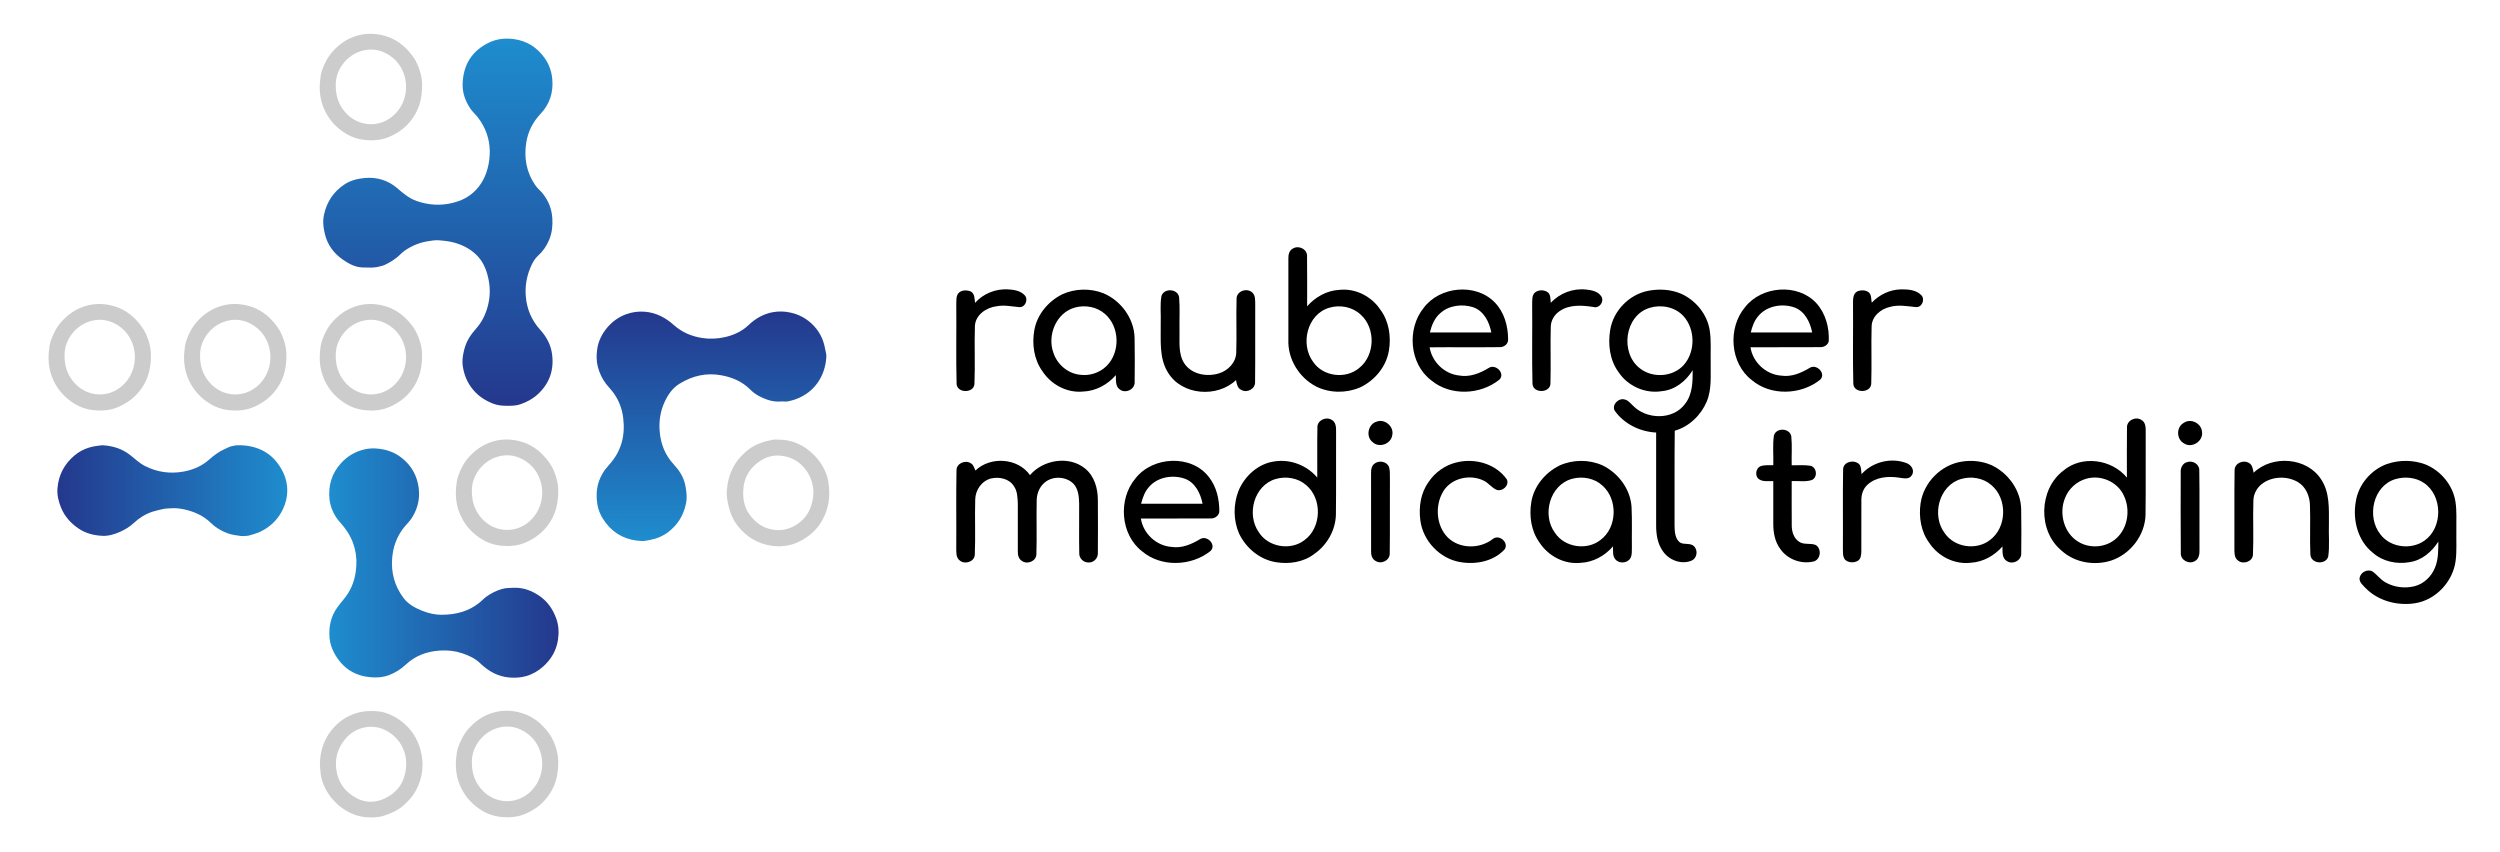
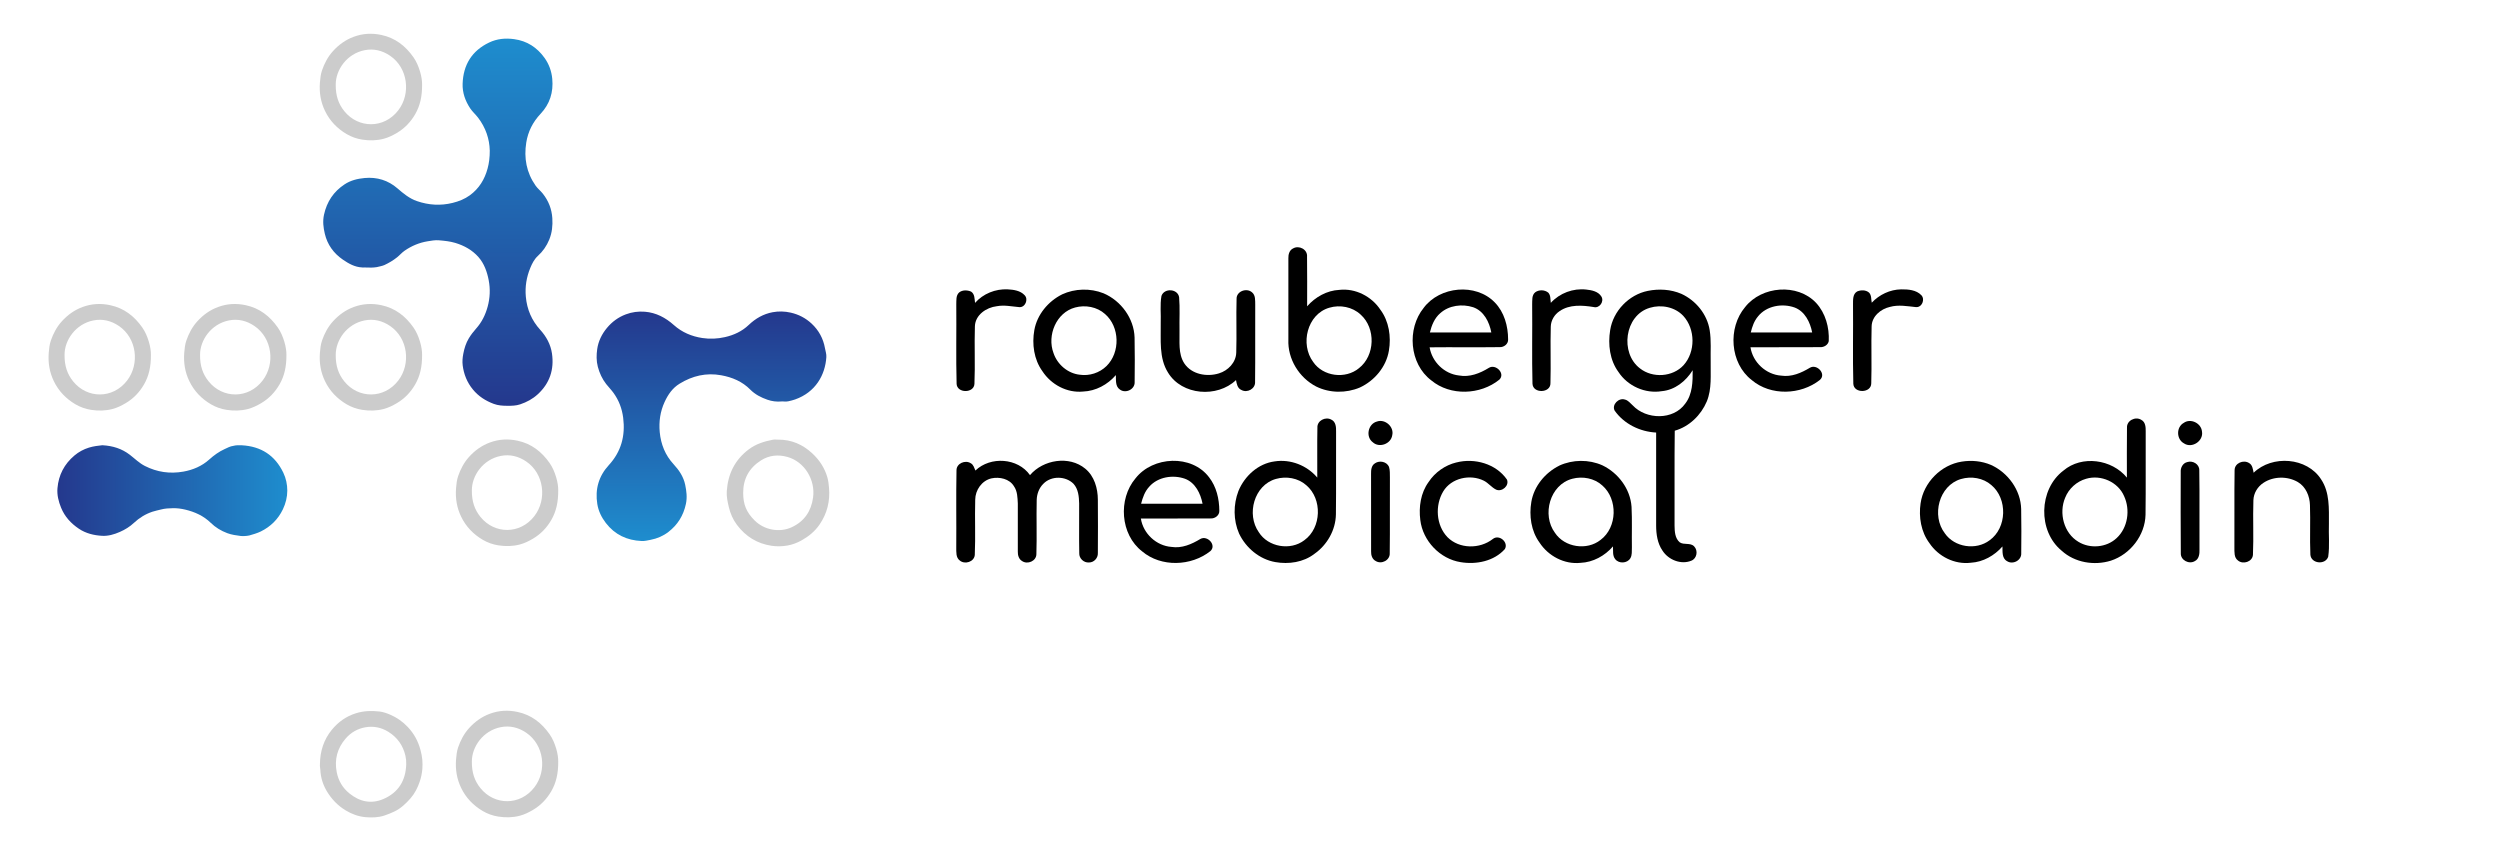
<svg xmlns="http://www.w3.org/2000/svg" xmlns:xlink="http://www.w3.org/1999/xlink" version="1.1" viewBox="0 0 11579.2 3945.9">
  <defs>
    <style>
      .cls-1 {
        fill: url(#Unbenannter_Verlauf_4);
      }

      .cls-2 {
        fill: url(#Unbenannter_Verlauf_3);
      }

      .cls-3 {
        fill: #ccc;
      }

      .cls-4 {
        fill: url(#Unbenannter_Verlauf_3-3);
      }

      .cls-5 {
        fill: url(#Unbenannter_Verlauf_3-2);
      }
    </style>
    <linearGradient id="Unbenannter_Verlauf_4" data-name="Unbenannter Verlauf 4" x1="2028.2" y1="178.9" x2="2028.2" y2="1879.5" gradientUnits="userSpaceOnUse">
      <stop offset="0" stop-color="#1e8dce" />
      <stop offset="1" stop-color="#24388d" />
    </linearGradient>
    <linearGradient id="Unbenannter_Verlauf_3" data-name="Unbenannter Verlauf 3" x1="3295.5" y1="2506" x2="3295.5" y2="1442.9" gradientUnits="userSpaceOnUse">
      <stop offset="0" stop-color="#1e8dce" />
      <stop offset="1" stop-color="#24388d" />
    </linearGradient>
    <linearGradient id="Unbenannter_Verlauf_3-2" data-name="Unbenannter Verlauf 3" x1="1525" y1="2608" x2="2587.1" y2="2608" xlink:href="#Unbenannter_Verlauf_3" />
    <linearGradient id="Unbenannter_Verlauf_3-3" data-name="Unbenannter Verlauf 3" x1="1330.8" y1="2272.5" x2="265.7" y2="2272.5" xlink:href="#Unbenannter_Verlauf_3" />
  </defs>
  <g>
    <g id="Ebene_1">
      <g>
        <path class="cls-1" d="M2268.3,696c-1-50.9-18.3-105.2-55.2-152.5-11-14.1-24.7-25.9-34.8-40.9-23.3-34.8-37-73.4-35.6-114.7,2.9-87.1,42.5-152.6,122.7-190.9,36.8-17.6,75.3-21.2,115.8-15.7,60.2,8.2,106.2,38.5,140.9,86.8,20.6,28.7,32.4,61.4,35.8,96.9,5.9,62.1-11.5,117.1-54.1,162.1-36,38.1-58.3,82.5-66.3,133-11.4,71.6.7,139.5,43.4,200,9.5,13.5,22.9,23.6,33.2,36.7,26.5,33.5,41.3,71.1,44.1,113.7,2.2,34.1-1.2,67.4-14.2,99.2-11.9,29.1-29.3,54.3-52.7,75.6-16.7,15.2-26.7,35.2-35.1,55.5-17.6,42.7-24.9,87-20.7,133.5,5.3,58.8,27,109.6,66.7,153.4,28.4,31.2,48.3,67.9,54.4,109.8,10.7,73.7-10.2,137.5-65.8,188.6-23.7,21.8-51.2,36.5-81.6,46.7-19.3,6.5-39.1,6.8-58.8,6.7-21.5,0-43-1.2-63.8-9-37.8-14.2-70.6-35.1-96.4-66.6-26.8-32.7-42-70.3-47.2-111.8-2.2-17.8-.6-35.5,2.8-53.4,4.9-25.7,12.4-50.1,26-72.4,9.7-15.9,21.1-30.6,33.5-44.6,26-29,42.7-62.9,53.1-100.5,11.3-41.1,13-82.4,5-123.8-7.5-38.9-20.8-76.6-47.3-106.7-28.6-32.5-65.6-53-107.1-65.6-25-7.5-50.6-10-76.3-12.2-17.6-1.5-35.2,1.9-52.4,4.7-38.5,6.3-73.9,21.2-106.2,43.5-12.9,8.9-22.8,20.9-34.9,30.6-18.1,14.5-37.8,26.1-58.6,35.8-8.6,4-25.7,7.4-35.5,9.7-20.9,3.2-28.2,2.2-59.2,1.6-3-.1-6.1.9-8.8-.1-33.9-1.6-62.2-17.7-89.4-36.4-42.6-29.3-71.3-69.2-83.2-119.3-6.8-28.8-10.6-57.8-3.8-88.7,13.3-60.4,44.4-106.9,95.4-140.5,28-18.5,59.8-26.2,92.7-29.3,57.3-5.3,108.8,10.4,152.2,48.1,27.6,23.9,55.3,46.9,90.3,58.9,54.1,18.6,108.9,22.1,164.9,8.3,28.8-7.1,56-17.8,79.9-35.2,42.6-31.1,68.7-73.6,82.3-124.3,6.7-24.8,10.1-49.9,10.1-84.4Z" />
        <path class="cls-2" d="M3620.9,1859.4c-24.4,2.1-45.8-.8-66.4-8-29.4-10.3-57-24.2-79.2-46.7-37.3-37.8-83.5-57.2-134.9-66.6-69.5-12.7-133.3,2.5-192.9,39.1-32.8,20.2-53.4,50.2-69.1,84.3-20.6,44.6-27.3,92-22.7,140.3,5.4,55.9,25.3,106.4,64.1,148.3,25.5,27.5,46.2,58.5,53.8,95.3,5.9,28.9,9.9,57.9,3.3,88.7-11.6,54.1-38.4,96.9-81.5,130-24.2,18.6-51.8,30.4-82.1,36.2-13.9,2.7-27.3,6.2-41.7,5.5-67.8-3.1-123.7-29.1-165.6-83.6-20.2-26.2-34.3-55.5-39.5-87.8-10.9-67.9,6.4-129,53.1-179.8,57.8-62.8,77.3-136.2,66.8-219.5-5.4-42.7-20.1-81.5-45.4-116.1-10.3-14.2-22.9-26.7-33.6-40.5-18.4-23.7-30.6-50.4-38.4-79.5-7.3-27.6-6.8-55.7-2.8-82.9,5.3-36.2,21.5-69.1,45.1-97.4,23.6-28.4,52.7-49.7,87.3-62.7,28.4-10.7,58-14.6,88.3-12.2,52.3,4.3,95.7,27.4,134.4,61.9,37.5,33.5,82,52.3,131.8,59.9,35.4,5.4,70.1,3.6,104.7-4.2,41.5-9.4,79.2-26.9,110.1-56.4,31.6-30.1,68.1-50.9,110.5-58.9,27.7-5.2,56-4.5,84.1,1.9,37,8.4,69.2,25.3,96.6,50.8,33.3,31,54.1,69.4,62,114.3,2.4,13.5,7.2,26.6,6.3,40.7-5.2,83.3-50.5,163.1-144.6,196.2-10.4,3.7-21.1,6.3-31.6,8.6-10.5,2.3-22,.5-30.4.5Z" />
-         <path class="cls-5" d="M2043.5,2847.5c72.7-.1,128.5-17.5,177.2-56.1,10.8-8.6,19.8-19.1,31.1-27.2,22.3-16.1,46.4-28.4,72.6-36.1,18.5-5.4,37.6-5.3,56.9-5.8,43.1-1.1,80.9,13.3,115.7,36.7,38.3,25.7,63.1,61.8,79,104.7,12,32.3,13.3,65.8,8.5,98.8-7.2,49.6-31.3,91.3-68.9,124.9-23.2,20.7-49.7,36-79.4,44.3-24.1,6.8-49.1,8.4-74.5,6.5-55.1-4-99.1-28.9-138.1-66.6-23-22.3-52.2-35.6-82.6-45.8-33.1-11.2-67.3-14.8-102-12.7-60.3,3.6-114.7,23-159.4,65-23,21.6-49.2,38-78.3,49-20.9,7.9-43.3,10.9-66.3,10.5-84.8-1.5-147-39-187.3-113.6-11.8-21.9-19.4-45.8-21.4-69.6-4.3-51.2,5.9-100,37.1-142.6,8.6-11.7,17.5-23.1,26.9-34.1,31.8-37.1,50.2-80.2,57.3-128.5,10.9-75-5.1-143.4-50.9-203.9-13.9-18.3-30.8-34.3-43-54.2-14.9-24.3-24.8-50.9-27.6-78.4-6.5-64.2,10.5-121.7,55.7-170,27.8-29.7,61.3-49.4,99.8-59.7,17.2-4.6,35.7-6.8,54.2-6,41.9,1.9,80.7,12.3,115.4,36.8,43.6,30.8,71.9,71.8,84,123.7,13.4,57.5,4.2,111-27.6,161.2-12.2,19.2-29.3,33.8-42.5,51.9-28.8,39.5-44.2,83.6-48.5,132.1-6.1,68.8,10.7,131.3,52.1,186.6,21.6,28.9,52.2,45.6,84.8,58.9,32.3,13.2,65.9,19.7,89.9,19.2Z" />
        <path class="cls-4" d="M474.5,2062.2c48.4,2.7,89.9,16,126.4,43.9,23.2,17.7,43.8,38.8,70.4,52.2,56.5,28.6,115.6,37.2,177.8,26.1,45.1-8,86-25.5,120.2-56.2,21.5-19.3,44.5-36.1,70.7-48,12.8-5.8,26.2-13.4,40.3-15,12.1-3.4,26-3.5,39.7-2.8,89,4.9,153.5,46.3,192.3,127.1,12.6,26.3,18.4,55.1,18.4,83,0,29.4-7.3,59.1-20.6,86.8-22.3,46.3-56.9,80-102.4,102.4-16.7,8.2-37.7,14-53.1,18.4-3.7,1.1-15.5,2.2-15.5,2.2-9.3,1.2-12.8.5-23.2.3-21.7-2.9-43.3-5.7-63.4-13.3-28.8-10.8-54.5-26.4-76.4-47.8-33.2-32.3-73.3-50.4-117.7-61.1-18.6-4.4-37.7-7-56.3-6.7-19.1.3-38.6,1.2-57.8,6.4-12.6,3.4-25.6,5.7-38.1,9.9-32.6,10.9-61,28.4-86.1,51.9-19,17.8-40.9,31.2-64.8,41.7-26.4,11.7-54.6,19.8-82.5,18.1-37.6-2.2-74.6-10.8-107.5-32.9-36.9-24.8-65.4-55.9-82.2-97-11.8-28.9-19.6-59.3-16.9-90.6,5.2-61.2,31.6-112,78.9-151.7,19.8-16.6,42.1-28.7,66.7-36.3,21.3-6.6,43.5-9.1,62.7-11.2Z" />
        <path class="cls-3" d="M699,1642.8c.5,55.1-9.4,98.8-32.1,138-20.6,35.6-48.7,65.3-85.1,86.7-19.4,11.4-39.4,21.3-60.9,26.9-32.5,8.5-65.7,9.1-99.1,3.9-25.9-4-50.5-12.9-72.5-25.8-43.4-25.6-77.8-61-100-107.1-20.1-41.6-27.1-85.2-23.6-131.3,1.5-19.3,3.7-38.8,9.7-56.4,11.1-32.4,27-63,50.4-88.9,27-29.9,58.7-52.9,96.7-66.9,41.7-15.4,84-17.7,127.8-8.4,64.3,13.7,111.9,50.9,148.7,103.4,14,20,23.3,42.5,30.5,66.3,6.9,22.8,9.8,45.5,9.4,59.6ZM299,1643.5c-.5,51.8,12.9,89.8,40,123.3,64.7,80,183.4,81.8,249.5-4,59.5-77.2,45.2-196.6-37.8-253-36-24.4-75.8-34.1-118-25.7-82.5,16.4-134.1,91.6-133.7,159.4Z" />
        <path class="cls-3" d="M1326.6,1642.8c.5,55.1-9.4,98.8-32.1,138-20.6,35.6-48.7,65.3-85.1,86.7-19.4,11.4-39.4,21.3-60.9,26.9-32.5,8.5-65.7,9.1-99.1,3.9-25.9-4-50.5-12.9-72.5-25.8-43.4-25.6-77.8-61-100-107.1-20.1-41.6-27.1-85.2-23.6-131.3,1.5-19.3,3.7-38.8,9.7-56.4,11.1-32.4,27-63,50.4-88.9,27-29.9,58.7-52.9,96.7-66.9,41.7-15.4,84-17.7,127.8-8.4,64.3,13.7,111.9,50.9,148.7,103.4,14,20,23.3,42.5,30.5,66.3,6.9,22.8,9.8,45.5,9.4,59.6ZM926.6,1643.5c-.5,51.8,12.9,89.8,40,123.3,64.7,80,183.4,81.8,249.5-4,59.5-77.2,45.2-196.6-37.8-253-36-24.4-75.8-34.1-118-25.7-82.5,16.4-134.1,91.6-133.7,159.4Z" />
        <path class="cls-3" d="M1955,1642.8c.5,55.1-9.4,98.8-32.1,138-20.6,35.6-48.7,65.3-85.1,86.7-19.4,11.4-39.4,21.3-60.9,26.9-32.5,8.5-65.7,9.1-99.1,3.9-25.9-4-50.5-12.9-72.5-25.8-43.4-25.6-77.8-61-100-107.1-20.1-41.6-27.1-85.2-23.6-131.3,1.5-19.3,3.7-38.8,9.7-56.4,11.1-32.4,27-63,50.4-88.9,27-29.9,58.7-52.9,96.7-66.9,41.7-15.4,84-17.7,127.8-8.4,64.3,13.7,111.9,50.9,148.7,103.4,14,20,23.3,42.5,30.5,66.3,6.9,22.8,9.8,45.5,9.4,59.6ZM1555,1643.5c-.5,51.8,12.9,89.8,40,123.3,64.7,80,183.4,81.8,249.5-4,59.5-77.2,45.2-196.6-37.8-253-36-24.4-75.8-34.1-118-25.7-82.5,16.4-134.1,91.6-133.7,159.4Z" />
        <path class="cls-3" d="M1955,391.2c.5,55.1-9.4,98.8-32.1,138-20.6,35.6-48.7,65.3-85.1,86.7-19.4,11.4-39.4,21.3-60.9,26.9-32.5,8.5-65.7,9.1-99.1,3.9-25.9-4-50.5-12.9-72.5-25.8-43.4-25.6-77.8-61-100-107.1-20.1-41.6-27.1-85.2-23.6-131.3,1.5-19.3,3.7-38.8,9.7-56.4,11.1-32.4,27-63,50.4-88.9,27-29.9,58.7-52.9,96.7-66.9,41.7-15.4,84-17.7,127.8-8.4,64.3,13.7,111.9,50.9,148.7,103.4,14,20,23.3,42.5,30.5,66.3,6.9,22.8,9.8,45.5,9.4,59.6ZM1555,391.9c-.5,51.8,12.9,89.8,40,123.3,64.7,80,183.4,81.8,249.5-4,59.5-77.2,45.2-196.6-37.8-253-36-24.4-75.8-34.1-118-25.7-82.5,16.4-134.1,91.6-133.7,159.4Z" />
        <path class="cls-3" d="M2585.5,2270.4c.5,55.1-9.4,98.8-32.1,138-20.6,35.6-48.7,65.3-85.1,86.7-19.4,11.4-39.4,21.3-60.9,26.9-32.5,8.5-65.7,9.1-99.1,3.9-25.9-4-50.5-12.9-72.5-25.8-43.4-25.6-77.8-61-100-107.1-20.1-41.6-27.1-85.2-23.6-131.3,1.5-19.3,3.7-38.8,9.7-56.4,11.1-32.4,27-63,50.4-88.9,27-29.9,58.7-52.9,96.7-66.9,41.7-15.4,84-17.7,127.8-8.4,64.3,13.7,111.9,50.9,148.7,103.4,14,20,23.3,42.5,30.5,66.3,6.9,22.8,9.8,45.5,9.4,59.6ZM2185.5,2271.1c-.5,51.8,12.9,89.8,40,123.3,64.7,80,183.4,81.8,249.5-4,59.5-77.2,45.2-196.6-37.8-253-36-24.4-75.8-34.1-118-25.7-82.5,16.4-134.1,91.6-133.7,159.4Z" />
        <path class="cls-3" d="M2585.5,3526.7c.5,55.1-9.4,98.8-32.1,138-20.6,35.6-48.7,65.3-85.1,86.7-19.4,11.4-39.4,21.3-60.9,26.9-32.5,8.5-65.7,9.1-99.1,3.9-25.9-4-50.5-12.9-72.5-25.8-43.4-25.6-77.8-61-100-107.1-20.1-41.6-27.1-85.2-23.6-131.3,1.5-19.3,3.7-38.8,9.7-56.4,11.1-32.4,27-63,50.4-88.9,27-29.9,58.7-52.9,96.7-66.9,41.7-15.4,84-17.7,127.8-8.4,64.3,13.7,111.9,50.9,148.7,103.4,14,20,23.3,42.5,30.5,66.3,6.9,22.8,9.8,45.5,9.4,59.6ZM2185.5,3527.4c-.5,51.8,12.9,89.8,40,123.3,64.7,80,183.4,81.8,249.5-4,59.5-77.2,45.2-196.6-37.8-253-36-24.4-75.8-34.1-118-25.7-82.5,16.4-134.1,91.6-133.7,159.4Z" />
        <path class="cls-3" d="M3604.7,2036.3c61.2-.3,113.2,22.3,157.7,63.7,33.1,30.7,57,67.1,69.6,110.6,4.5,15.6,6.2,31.7,7.7,47.7,5.6,62.3-8.4,119.8-43.9,171.4-21.6,31.5-50.6,55.1-84,73.6-20.4,11.3-42.3,19.5-64.6,23.4-23.7,4.1-48.4,4.9-72.9,1.3-67.2-9.9-120.4-43.1-160.7-96.6-18.5-24.5-30.9-52.6-38-83-5.7-24.3-11.1-48.5-9.4-73.4,5.3-79.4,37.2-145,101.8-193.7,33.5-25.2,71.8-37,112-44.7,8-1.5,16.5-.2,24.8-.2ZM3442.2,2283.9c.2,53.3,15.1,88.9,53.1,126.8,44.1,44,114.9,57.5,171.4,31.4,58.6-27.1,90.4-74.2,99.2-137.7,11.3-81.7-39.5-165.9-118.8-188-42.9-12-84.5-8-122.4,16-55.1,35-83,85.8-82.6,151.5Z" />
        <path class="cls-3" d="M1481.9,3538.1c.6-57.7,17.3-112.1,55.2-158.2,29.5-35.9,66-62.2,111.8-76.4,36.3-11.3,72.5-12.3,109.1-8,17.1,2,34.1,8.1,50.3,15.1,30.8,13.3,57.4,32.3,80.5,56.7,28.9,30.5,48.1,66,58.8,106.5,4,15.1,7.3,30.4,8.5,45.7,1.1,13.8,1.2,28,.1,42-1.6,20.3-5.9,40.4-12.3,59.1-9.3,27.5-22.5,54-41.9,76.3-21.8,25.1-45.8,47.8-76.3,62.2-15.1,7.1-30.4,13.4-46.4,18.6-28.6,9.2-57.9,9.6-86.7,7.1-32.3-2.8-62.7-14.1-91-31-37.8-22.7-67.1-53.7-89-91.1-17.3-29.6-27.4-62.4-28.9-97.2-.4-8.6-3.1-17-1.7-27.4ZM1881.5,3539.9c.5-13.4-.7-26.6-3.6-39.3-11.1-48-37.5-85.3-79.5-111.3-32.5-20.1-68.3-27.2-105.3-20.9-36.1,6.2-67.5,23.8-91.9,52-39.2,45.2-52.9,97.8-41.6,156.1,7.6,39.4,27.2,72.8,58.7,98.3,47.5,38.6,100.9,50.3,157.6,25.9,69.5-29.9,103.4-85.7,105.6-160.8Z" />
      </g>
      <g id="_x23_000000ff">
        <path d="M5989.1,1150.7c27.3-16.1,67.6,4.4,64.7,37.9,1.3,76.7.2,153.5.4,230.1,37.8-43.1,91.4-73.3,149.3-76.1,74.2-8.4,149,30.1,189.8,91.6,40.1,53.8,50.7,125.1,39.6,190.1-12.4,74.8-66.4,139-134.4,170.5-63.8,27.1-140,26.4-202.3-4.5-79.4-41-132.8-127.8-128.9-217.8-.2-125.3-.2-250.6,0-375.9-.6-17.6,4.4-37.7,21.8-46M6156.9,1425.3c-102.8,29.8-136,169.2-74.7,251.1,45.5,67.5,149.4,80.7,211.7,29.2,75.3-58.3,79.2-185.1,8.2-248.5-38.2-35.9-95.5-46.6-145.2-31.8Z" />
        <path d="M4516.1,1402.9c37.5-42.7,94.8-65.6,151.4-62.7,27.4,1.5,58.3,5.7,78,26.9,19.4,19.5,2.6,58.8-25.7,55.3-34.1-2.9-68.5-10.7-102.8-4.1-48.5,5.5-100.1,40.4-101.6,93.3-2.9,88.8,1.7,177.8-2.1,266.6-2.4,44-80.3,43.9-82.6,0-3.3-122.5-.3-245.2-1.5-367.8.8-18.8-2.3-41.4,12.9-55.5,15.4-12.7,38.2-11.8,55.6-4.3,17.6,11.5,15.9,34.3,18.4,52.5Z" />
        <path d="M4919.1,1363.5c59.7-27.6,130.9-29.3,192-5.1,81,34.4,141.3,116.2,143.9,205.1,1.5,68.3,1,136.7.3,205,2.5,34.5-41.5,56-68.3,35.7-22.1-14.8-17.6-44-18.7-66.9-38,44.2-93.1,74.1-151.8,76.2-74.4,7.4-148.3-32.3-188.5-94.3-39.2-54.2-48.9-125.5-37.3-190.3,12.8-71.7,64-133.2,128.4-165.3M4979.6,1424.2c-87.5,23.3-130.8,129.1-100.1,211,17.5,52.6,66,94.5,121.7,100.4,44.4,6.6,91.4-8.4,123.6-40,64.7-63.3,62-181.8-6.7-241.2-36.9-33.3-91.2-43-138.6-30.2Z" />
        <path d="M5379.6,1370.4c13-37.4,75.3-33.4,81.7,6.2,4.3,50.9.7,102.2,1.8,153.2,1.5,51.3-7.3,108,22.3,153.4,33.9,51.2,104.8,63.5,160.4,46.1,42.3-12.8,79-50.6,80.1-96.5,2.6-82.7-.9-165.6,1.5-248.2-1.3-35.7,46.7-52.9,71.7-30.5,16.6,13.8,14.1,37.2,14.7,56.6-.8,119.2.8,238.4-.7,357.5,2.4,32.3-36.3,53.3-63.3,38-18.4-7.6-21.8-28.7-25-45.8-87.1,83.1-250.4,71-314.6-34.2-43.4-68.6-32.6-153.1-34.1-230.3,1.7-41.7-4-84.1,3.4-125.3Z" />
-         <path d="M6594.2,1425.7c74.5-99.7,240.8-115.7,328.7-25.4,44.4,45.1,62.1,110,62.2,172,1.1,20.6-19.1,36.4-38.6,35.5-108.3,1.5-216.7-.3-325,.9,11.2,67.1,67.6,122.8,135.5,130.3,49.4,9.3,97.5-9.6,138.7-35.1,31.6-20.1,77.9,25.8,49,54.3-87.7,71.3-227.2,77-315.4,3.6-101.7-76.6-114-239.1-35.1-336M6670.7,1450.6c-26.5,22.9-39.9,56.1-47.9,89.3,94.8.2,189.6,0,284.5,0-9-48.4-34.7-99.9-84.1-116.9-50.8-16.4-112-9-152.4,27.6Z" />
+         <path d="M6594.2,1425.7c74.5-99.7,240.8-115.7,328.7-25.4,44.4,45.1,62.1,110,62.2,172,1.1,20.6-19.1,36.4-38.6,35.5-108.3,1.5-216.7-.3-325,.9,11.2,67.1,67.6,122.8,135.5,130.3,49.4,9.3,97.5-9.6,138.7-35.1,31.6-20.1,77.9,25.8,49,54.3-87.7,71.3-227.2,77-315.4,3.6-101.7-76.6-114-239.1-35.1-336M6670.7,1450.6c-26.5,22.9-39.9,56.1-47.9,89.3,94.8.2,189.6,0,284.5,0-9-48.4-34.7-99.9-84.1-116.9-50.8-16.4-112-9-152.4,27.6" />
        <path d="M7183,1402.6c40.9-45,103.3-68.3,163.7-61.5,25.6,2.6,56.1,8.7,70.5,32.5,13.9,23.1-9.1,55.8-35.9,48.5-52.5-8.4-111.9-12.9-157.9,19.1-23.9,15.8-40,42.9-40.7,71.7-2.5,87.1,1,174.3-1.5,261.3,1.6,47.3-81,49.7-83.2,3.3-3.2-122.2-.2-244.6-1.5-366.9.9-19.3-2.7-43.3,14.4-57,17.1-12.6,44-11.8,60.4,2,11.6,12.7,9.1,31.1,11.6,46.8Z" />
        <path d="M7632,1347.3c51.7-10.5,107-7.3,155.7,13.7,67,30.7,119.4,94.7,131,168.2,7.8,48.1,3.4,97.1,4.6,145.6-1.1,61.7,6.1,126.1-18,184.6-26.8,63.5-81.4,116.7-148.4,135.5-1.8,146.4-.3,292.8-.9,439.2.4,27.1,1.6,59.2,24.3,78,19.7,13.1,49.2.2,66.5,18.6,18.9,19.4,13.1,56-12.9,66.2-48,20-106.9-4-134-46.9-23.2-33.7-29.1-75.6-29.2-115.7,0-143.6,0-287.3,0-430.9-74.8-3.7-149.1-39.9-192.4-101.9-13.9-27.6,19.3-60.2,47.2-51,15.6,3.2,25.2,17.1,36.6,27,62.4,66.7,188.4,69.5,243.3-8,33.9-43.9,34.9-101.9,34.5-154.8-31.2,50.7-82.5,91.8-143.3,97.1-76.7,12.6-157.8-23.8-200.2-88.5-40.7-55-49.4-127.9-38.7-193.9,13.6-88.6,86.4-164.4,174.3-182.1M7641,1425.8c-116.7,34.4-138.9,209.8-44.9,280.7,58.3,45.9,151.4,39.9,201.8-15.2,55.5-61.8,54.8-166.4-1.1-227.8-38.8-41.9-102.3-54.1-155.8-37.8Z" />
        <path d="M8082.8,1422.3c76.6-97.8,242.6-111.3,328.9-19.3,43.6,47.3,61.6,113.9,58.5,177.2-3.7,18-22.6,28.7-40.1,27.7-107.5,1-215-.3-322.5.6,10.9,69.7,71.7,126.3,142.2,131.3,47.9,7.4,93.2-12.5,133.2-36.6,32.9-19.1,77.6,29.6,45.9,56.7-88.6,69.8-227.4,74.7-315.2.6-101.5-78.2-112.1-241.9-30.9-338.2M8142.8,1465.2c-18.3,21.2-27.3,48.1-33.8,74.8h284.4c-9.1-47.3-33.6-97.9-81.5-115.8-57.4-20.4-129.7-7.9-169.2,41Z" />
        <path d="M8669.3,1402c35.1-37.4,84.5-60.9,136.1-61.8,32.4-.3,70,2.2,93.8,27.2,18.4,19.6,2.5,57.5-25.2,55-40.1-4-81-12.1-120.8-.8-42.7,9.6-83.6,44-84.4,90.4-2.6,87.7,1.1,175.6-1.7,263.2.3,46.5-81.1,48.1-83.1,2.2-3.2-122.3-.2-244.7-1.4-367.1.3-21-2-47.9,19-60.3,17.5-7.5,40.4-7.8,55.4,5.4,11.9,12.3,9.1,31,12.4,46.5Z" />
        <path d="M6101.8,1980.8c-2-32.5,37.3-52.3,64.3-37.3,21.2,9.6,22.7,35.3,22.2,55.5-.7,127.8.8,255.6-.8,383.4-1.2,72.5-40.5,141.6-99.5,182.8-50.7,39.3-119.2,49.2-181.2,38.2-73.4-12.9-136.2-65.7-167.8-132.2-27-61.7-27-134.3-3-197,28.5-69.4,91.7-127.4,167.9-137.2,73.3-11.3,149.7,18.4,197.3,75.1.4-77.2-.9-154.3.6-231.4M5909.5,2218.3c-101.1,28.6-137.5,163.9-79.3,246.5,43.2,69.4,147,86.8,211.3,37.2,79.8-57.8,83.8-191.4,8.7-254.7-37.7-33.5-92.8-42.7-140.7-29Z" />
        <path d="M9851.6,1981.8c-2.7-33.8,39-54.5,66.2-37.2,19.6,10.1,20.7,34.3,20.4,53.6-.7,128.5.9,257.1-.8,385.6-2,95.4-70.5,183.7-160.5,213-77,24-167,9.2-227.5-45.7-111.8-91.1-107.1-284.7,7.6-371.4,85.2-72.5,224.7-52.8,294.1,32.5.3-76.8-.9-153.6.4-230.3M9662.3,2217.5c-43.7,12.4-80.6,45.7-97.2,87.9-29.9,70.9-6.5,163.6,61.2,204,54.3,33.4,130.3,26.9,177.1-17,52.3-48.1,64.1-131.1,34.7-194.5-28.3-65.9-107.7-100.6-175.8-80.4Z" />
        <path d="M6377.6,1952.4c37.8-13.4,80.3,24.7,70.8,63.5-5.7,40.1-60,60.3-90.1,32.5-34.5-25.6-21.8-85.3,19.3-96Z" />
        <path d="M10114.3,1958.7c32.1-22.9,81.4,1.5,84.6,40.3,7.7,43.7-46.8,79.6-83.7,54.4-35.2-19-36.1-75.2-.9-94.7Z" />
-         <path d="M8216.3,2016.6c11.3-37.6,74.6-34.3,80.5,5.1,4.3,44.3.5,88.9,1.8,133.3,28.5.7,57.3-2.3,85.6,2.1,30.8,5.6,36.4,53.8,7.6,66.2-29.9,9.9-62.4,3.2-93.2,4.9.2,68.6-.5,137.2.2,205.7,0,27.7,8.8,57.9,32.8,74.3,22.6,17.1,53.5,5.6,78.2,16,28.5,17.2,23.8,66.7-9.1,76.2-57.3,14.2-122.7-9.6-155.8-59.1-24.6-33.4-31.8-75.7-31.6-116.2-.2-65.5,0-131,0-196.5-21.3-1.7-45.4,4.1-64.4-8-22.6-13.6-18.1-52.7,6.6-61.6,18.5-6.5,38.6-3.3,57.8-4.4,1.6-46-3.8-92.5,3-138.1Z" />
        <path d="M4517.9,2179.3c69.7-66.9,196.3-58.7,252.7,21.3,61.1-71.7,181.4-91.6,255.9-29.9,42.2,34.6,58.3,91.2,58.4,144.1.5,82.3.8,164.6,0,246.9,1.1,22.9-18,43.9-41.2,43.5-23.9,2-46.1-18.9-44.9-42.9-1.5-76.9,0-153.8-.5-230.7-.8-31.7-3.8-66.1-26-90.8-36.4-36.6-103.2-37.9-139.6-.3-20,19.4-30.2,47.2-31,74.7-2,83.9,1.3,168-1.5,252.1-.6,31.7-41.2,48.5-66.1,31.4-15.6-8.9-20.4-27.6-19.9-44.2-.3-74.1.2-148.3,0-222.5-1.5-27.2-1.6-56.8-18-80-20.8-34.5-67-44.4-104.3-36.3-44.4,10.2-74.7,54.3-75,98.7-2.5,85.3,1.8,170.9-2,256.1-2.9,32-45.9,45.3-69.3,25.8-18.9-13.8-16.1-39.5-16.5-60.1,1-119.5-1.3-239.1,1.1-358.6.3-31.7,40.9-48.4,66.1-32,12.8,6.7,15.9,21.8,21.6,33.9Z" />
        <path d="M5259.3,2215.6c80.1-103,260.3-112,340.8-4.9,34,43.7,47.1,100.1,47.4,154.7,1.1,21.6-20.4,37.4-40.8,35.8-107.5,1-215-.3-322.6.6,10.9,69.5,71.4,126.1,141.7,131.3,48.1,7.6,93.7-12.5,133.8-36.8,32.7-18.5,76.9,28.9,46.3,56.4-88.6,70.2-227.8,75.4-315.7,1.2-101.5-78.2-112.2-242-31-338.3M5323.3,2253.8c-20.7,21.8-30.8,50.8-38.1,79.4,94.9.2,189.8,0,284.7,0-9.2-47.3-33.6-97.9-81.5-115.8-55.5-19.6-124.9-9-165.1,36.3Z" />
        <path d="M6745.4,2142c84.4-21.8,183.7,5.9,234.3,79.2,11.9,28.3-22.8,58.4-49.9,46.7-21.4-10.3-35.9-30.9-57.2-41.5-63.4-31.6-150.6-12.6-188,49.6-38.8,64.6-33.4,156.9,19.7,212.1,55,55.3,149.6,55.4,209.9,8.4,28.9-23.5,74.3,15,55.8,46.7-50.1,56.2-132.4,72.6-204.4,60.6-96-14.8-175.8-98.8-187.2-195.1-7.7-60.4,1.7-125.9,38.3-176,29.4-44.9,76.5-78.1,128.7-90.8Z" />
        <path d="M7222.2,2156.5c62.2-28.4,136.7-29.2,199.3-1.4,73.8,35.3,129.7,109.7,135.3,192.4,3.2,62.9.5,125.9,1.6,188.9-.9,16.5,1.8,34.6-7.3,49.5-14.3,23.7-52.5,25.8-69.6,4.3-13.9-16.5-9.3-39.7-10.7-59.5-37.7,43.8-92.3,73.8-150.6,76.2-74.7,8-149.3-31.8-189.7-94-39-53.7-48.8-124.3-37.8-188.6,12.4-72.8,64.1-135.2,129.5-167.6M7282.3,2217.5c-103.9,27.1-142,167.2-80.3,250.3,44.8,67.8,147.9,83.3,211.3,32.9,78.1-58.3,80.7-188.9,7.8-252.4-36.9-33.6-91.3-43.4-138.9-30.8Z" />
-         <path d="M8622.1,2196.1c50.6-56.9,136.9-78.3,208-51.3,21.9,7.5,40,34.7,24.7,56.2-11.9,21.2-38.6,14-57.8,11.5-50.1-7.9-107.7-3.8-146.7,32-20.1,17.7-29.2,44.6-29,70.9-.6,79.3.3,158.8-.2,238.2-.3,16-1.6,36.1-17.6,44.6-17.8,9.7-43,8.4-57.9-6.1-12.4-15.6-9-36.9-9.9-55.3,1-120.6-1.2-241.2,1-361.7-.5-37.3,51.7-48.1,74.7-24.9,10.5,12.8,8.3,30.5,10.7,45.9Z" />
        <path d="M8895.6,2331.1c13.6-96.1,94.8-178.3,190.6-193,45.5-7.3,93.1-2.8,135.6,15.4,78.7,35.8,137.5,116.2,139.6,203.9,1.4,68.1,1,136.3.3,204.5,2.4,33.2-38.6,54.9-65.7,37.2-24.7-13.4-20.4-44.7-21.3-68.1-37,42.3-89.6,72.2-146.4,75.4-74.6,9.3-150.3-28.7-191.6-90.5-39.2-52.2-50.4-121.2-41.2-184.8M9082.6,2218.7c-102.4,29.9-137.6,169.7-74.8,251.4,45,65.2,144.5,79.9,207.3,32.4,81-57.8,83.9-192.7,8.1-255.9-37.9-33.2-93-42-140.6-27.9Z" />
        <path d="M10131,2140.1c25-8.2,55.9,9.7,55.4,37.5,2,122.4,0,245,.9,367.4.7,19.5-1.7,43.8-21.3,53.7-27,16.5-66.9-4.1-65.2-36.7-1.3-125.1-.5-250.3-.4-375.3-1.6-20.1,9.7-42.1,30.6-46.6Z" />
        <path d="M10350,2177.8c-.3-32.9,41.2-49.9,67.1-33.1,16,9,17.4,28.8,21,44.9,85.6-83.3,247.4-71.8,312.7,30.9,40.3,60.1,35.9,135.6,36,204.8-2,51,4.1,102.7-3.3,153.3-13.2,39.3-79.6,32.5-82.6-9.7-3.3-76.2.8-152.6-1.9-228.9-.9-41.8-19-85.5-56.2-107.4-48-27.9-112.6-27.1-159.1,3.6-27,17.5-45.6,47.9-46.7,80.4-2.9,84.4,1.7,169.2-2.1,253.6-2.8,32.1-46.1,45.6-69.4,25.8-18.8-13.7-16.1-39.3-16.5-59.7.9-119.4-1-238.9.9-358.4Z" />
-         <path d="M11055.7,2149.1c57.7-19.8,122.7-19.4,179.8,2.6,70.1,29.4,125.1,95.2,137.2,170.8,7.3,45.5,3.5,91.6,4.4,137.4-.9,45.4,2.5,90.9-3.2,136.1-11.9,97.2-91.6,183.5-189.1,198.2-81.5,12.5-170.8-11.2-229-71.3-11.2-12.1-26.4-23.9-27.2-41.7.9-28.1,34.5-48,59.6-34.6,21.9,14.8,37,38.1,60.7,50.8,40.5,23.2,90.6,29.1,135.7,17.5,42.8-11.5,77.6-45.3,93.7-86.2,15.8-38,14.9-80.1,15.4-120.5-29.9,47.4-76.3,87.2-133.2,95.5-59.2,10.8-124.3-2.8-169.9-43.2-70.2-55.3-94.7-152.3-79.2-237.8,12-78.3,70.1-146.4,144.1-173.6M11095.8,2218.8c-104.8,30.3-135.5,175.1-70.6,256.2,46.4,61.7,142.7,73,204.7,28.7,85.2-60.3,84-206.9-1.8-266.1-38-26.4-88.4-31.4-132.3-18.8Z" />
        <path d="M6368.7,2145.7c20.9-14.3,54.2-7.7,64.7,16.5,5,16,3.8,33,4.2,49.6-.9,116.8.8,233.6-.8,350.2,2,32.8-38.2,53.3-64.9,36.5-16.5-8.3-22.1-27.6-21.4-44.7-.3-119.8,0-239.7-.2-359.5-.3-17.6,1.5-38.6,18.4-48.5Z" />
      </g>
    </g>
  </g>
</svg>